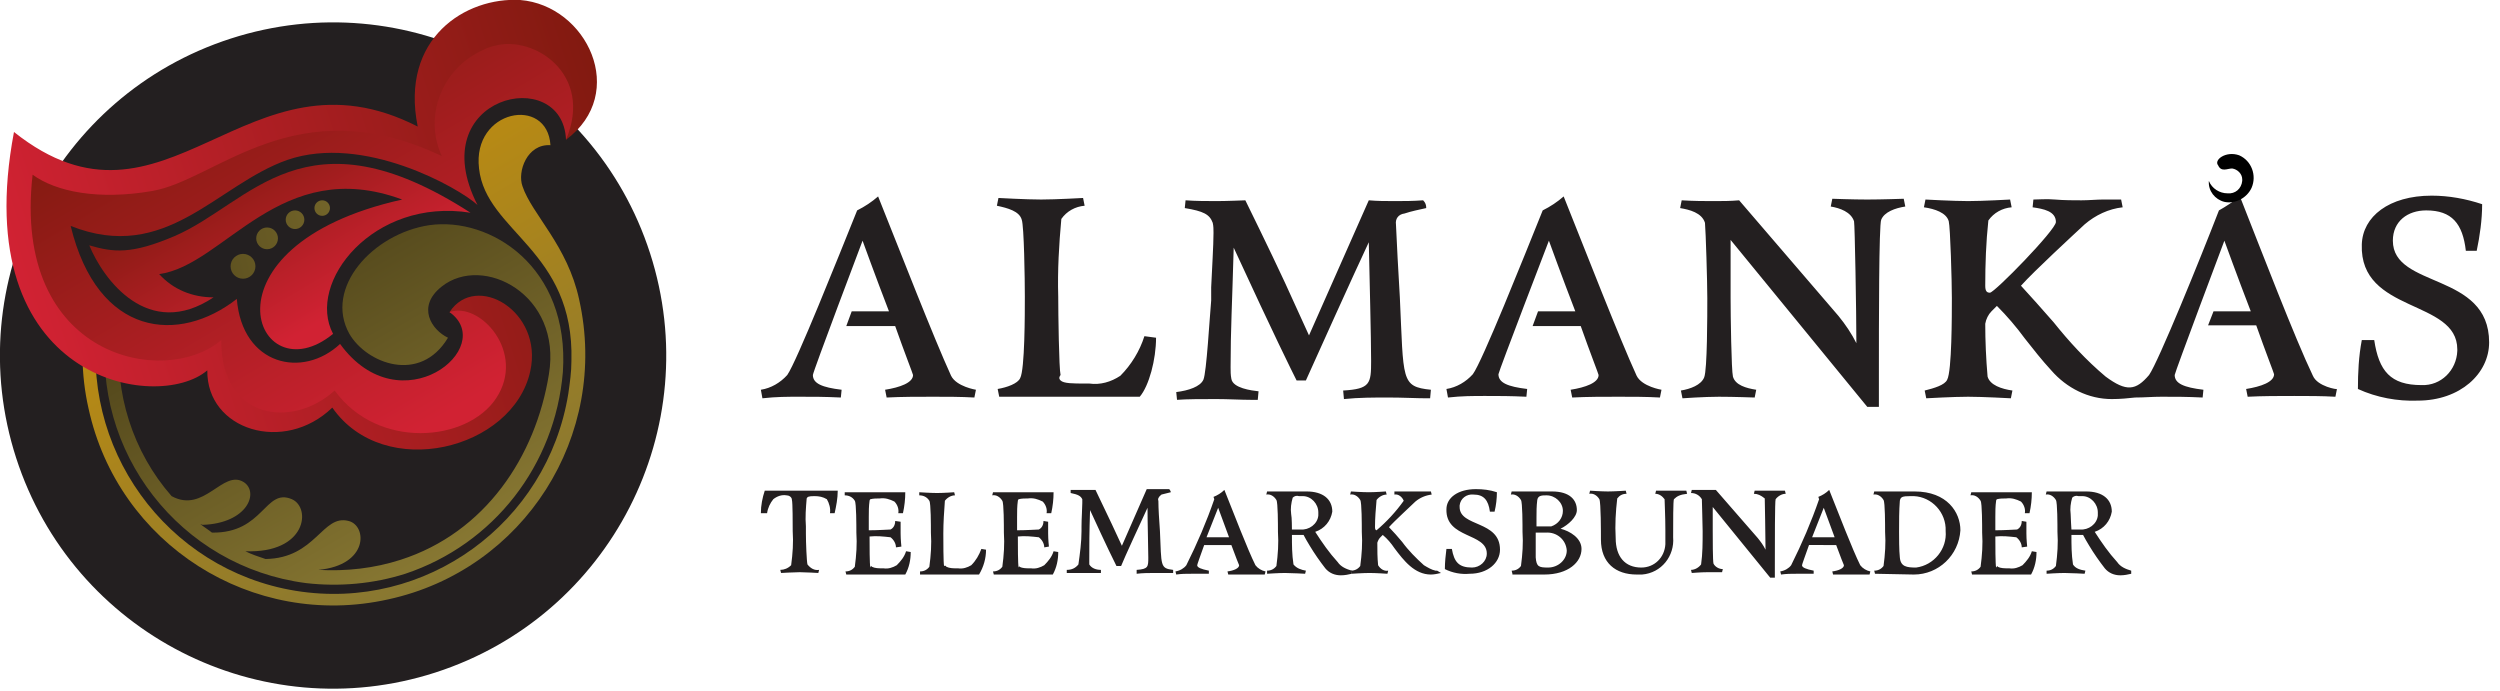
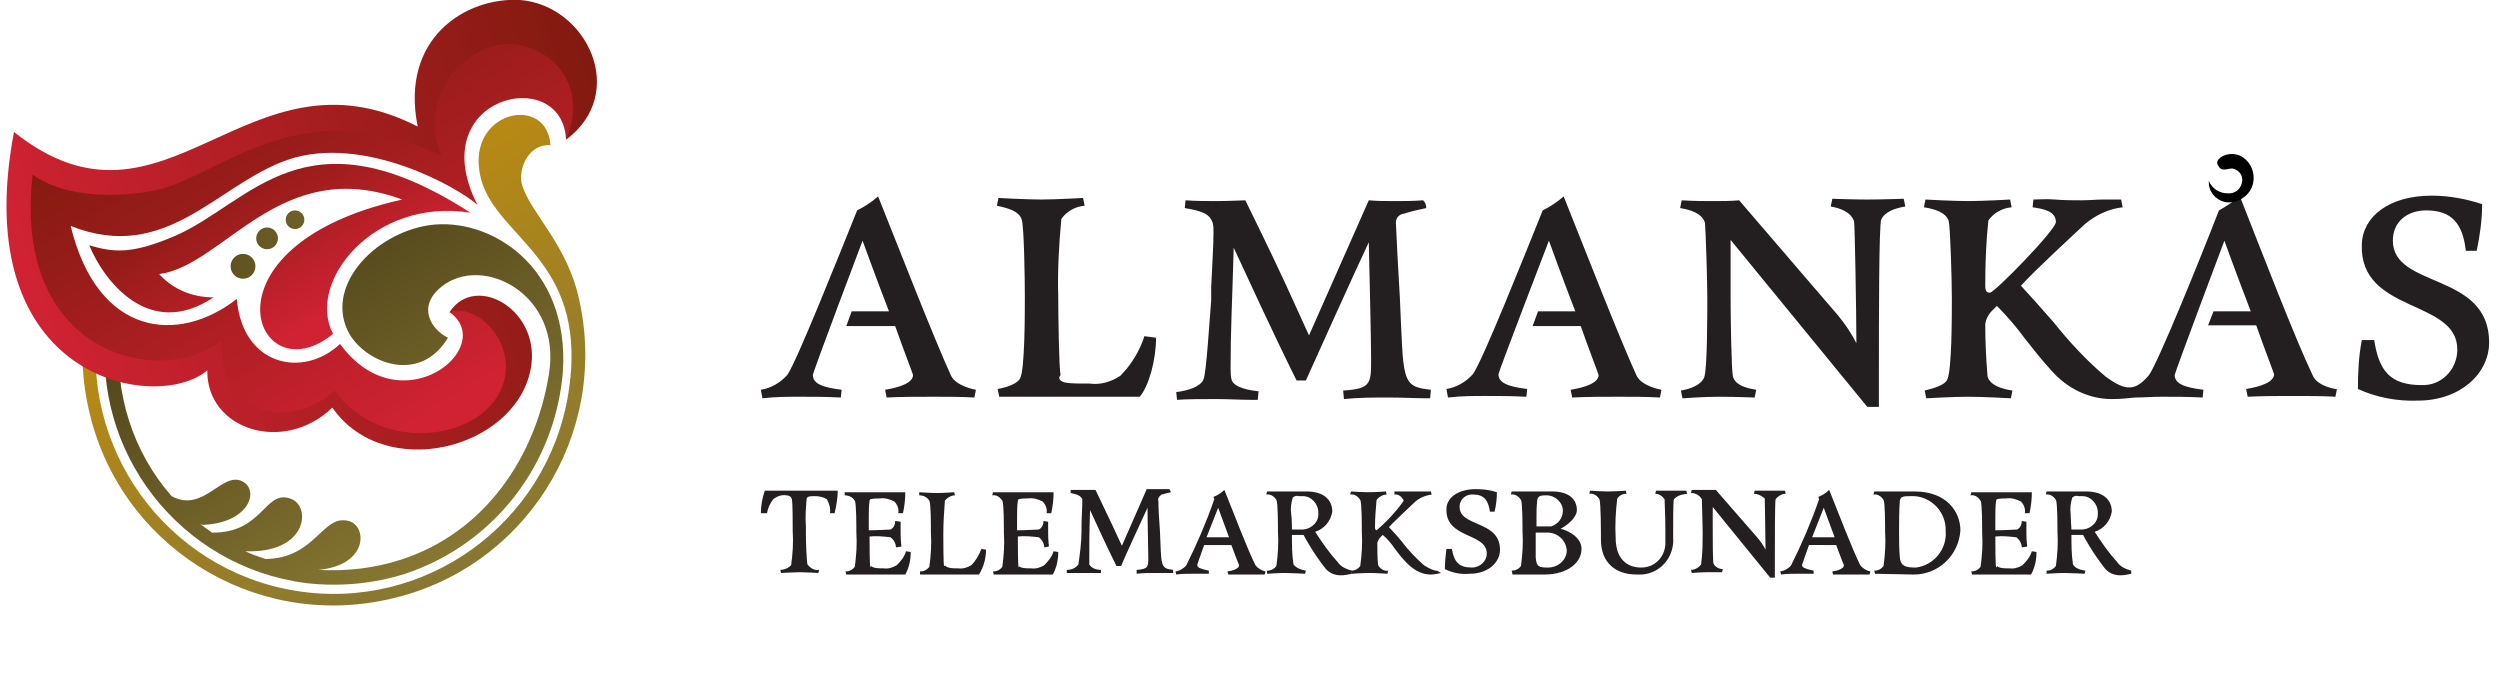
<svg xmlns="http://www.w3.org/2000/svg" id="Layer_1" viewBox="0 0 322 89" width="322" height="89">
  <style>.st0{fill:#231f20}.st1{fill:url(#SVGID_1_)}.st2{fill:url(#SVGID_2_)}.st3{fill:url(#SVGID_3_)}.st4{fill:url(#SVGID_4_)}.st5{fill:url(#SVGID_5_)}.st6{fill:url(#SVGID_6_)}.st7{fill:url(#SVGID_7_)}.st8{fill:url(#SVGID_8_)}.st9{fill:url(#SVGID_9_)}</style>
  <title>ikoner</title>
  <path class="st0" d="M107.9 63.2c0 1-.2 2-.4 2.9h-.6c.1-.6-.1-1.3-.4-1.8-.5-.3-1-.4-1.6-.4-.8 0-.9.1-1 .3-.1 1.2-.2 2.4-.1 3.6v.9c0 1.2.1 3.6.2 4 .4.5.9.8 1.5.7l-.1.4s-1.7-.1-2.4-.1-2.4.1-2.4.1l-.1-.4c.5 0 1-.2 1.4-.6.2-1.5.3-2.9.2-4.4 0-.9 0-3.7-.1-4 0-.4-.4-.6-.7-.6-.6-.1-1.2.1-1.7.5-.4.5-.7 1.1-.8 1.8H98c0-1 .2-2 .5-2.9h9.4zM112.3 73c.4.2.9.2 1.3.2h.2c.6.1 1.2-.1 1.7-.4.5-.5 1-1.1 1.2-1.8l.6.1c0 1-.2 2-.7 2.9H109l-.1-.4c.5 0 .9-.2 1.2-.6.2-1.5.3-2.9.2-4.4 0-.9 0-3.8-.2-4.1-.3-.5-.8-.7-1.3-.7v-.4h7.8c0 .9-.1 1.8-.3 2.7h-.6c.1-.5-.1-1.1-.5-1.5-.6-.3-1.2-.5-1.9-.4-.4 0-.8 0-1.2.1 0 0-.1.1-.1.2-.1.7-.1 1.4-.1 2.1v1.7c1.2 0 2.6-.1 2.8-.1.4-.2.6-.6.6-1.1l.7.1v1.5c0 .8.1 1.7.1 1.7l-.7.1c0-.5-.3-1-.7-1.3-.9-.1-1.8-.2-2.7-.1 0 1.1 0 3.6.1 4 .1-.3.1-.2.2-.1zM121.9 73c.4.2.9.2 1.3.2h.2c.6.1 1.2-.1 1.7-.4.6-.6 1-1.3 1.3-2.1l.6.1c0 1.1-.3 2.2-.9 3.2h-7.6v-.4c.5 0 .9-.2 1.2-.6.2-1.5.3-2.9.2-4.4 0-.9 0-3.8-.2-4.1-.3-.5-.8-.7-1.3-.7v-.4s1.5.1 2.3.1 2.2-.1 2.2-.1l.1.4c-.5 0-1 .3-1.3.7-.1 1.4-.2 2.8-.2 4.2 0 .9 0 3.9.1 4.2.2-.1.2 0 .3.1zM131.3 73c.4.2.9.2 1.3.2h.2c.6.1 1.2-.1 1.7-.4.5-.5 1-1.1 1.2-1.8l.6.1c0 1-.2 2-.7 2.9H128l-.1-.4c.5 0 .9-.2 1.2-.6.2-1.5.3-2.9.2-4.4 0-.9 0-3.8-.2-4.1-.3-.5-.8-.8-1.3-.7l.1-.4h7.8c0 .9-.1 1.8-.3 2.7h-.6c.1-.5-.1-1.1-.5-1.5-.6-.3-1.2-.5-1.9-.4-.4 0-.8 0-1.2.1 0 0-.1.1-.1.2-.1.7-.1 1.4-.1 2.1v1.7c1.2 0 2.6-.1 2.8-.1.4-.2.6-.6.6-1.1l.6.1v1.5c0 .8.1 1.7.1 1.7l-.6.1c0-.5-.3-1-.7-1.3-.9-.1-1.8-.2-2.7-.1 0 1.1 0 3.6.1 4 .1-.3.1-.2.1-.1zM149.2 64.5c0 1 .1 2.5.2 3.9.2 4.5 0 4.8 1.7 5v.4H148.8c-.8 0-1.6 0-2.4.1v-.5c1.5-.1 1.5-.4 1.5-1.6s-.1-4.5-.1-6.4c-.7 1.5-3.1 6.7-3.4 7.5h-.6c-.3-.6-1.2-2.4-3.4-7.2-.1 3-.1 4.4-.1 6.4v.6c.3.5.9.7 1.5.7v.4h-4.4v-.4c.6 0 1.1-.2 1.5-.7.2-1.4.4-2.9.4-4.3v-.6c0-1 .1-2.3.1-3v-.5c-.2-.4-.5-.6-1.5-.8v-.4h3.2s1.3 2.7 2.1 4.4l1.3 2.8 3.2-7.3h2.9c.1.1.2.3.2.4l-1.2.3c-.4.3-.5.6-.4.8zM155.7 73.5v.4h-2.2c-.8 0-1.3 0-2 .1l-.1-.4c.6-.1 1.1-.4 1.4-.8 1.4-2.8 2.6-5.6 3.6-8.5l-.1-.3c.5-.2 1-.5 1.4-.9 1.2 3 3 7.7 4 9.7.3.4.8.7 1.3.8l-.1.4h-4.7l-.1-.4c.8-.1 1.5-.4 1.5-.8 0 0-.5-1.2-1-2.6h-3.5c-.5 1.4-.9 2.5-.9 2.6 0 .3.5.5 1.5.7zm-.3-4.3h2.9l-1.4-3.8-1.5 3.8zM168.2 73.5l-.1.4s-1.8-.1-2.6-.1-2.3.1-2.3.1v-.4c.5 0 .9-.2 1.2-.6.2-1.5.3-2.9.2-4.4 0-.9 0-3.8-.2-4.1-.3-.5-.8-.8-1.3-.7l.1-.4h5.1c2.1 0 3.3 1 3.3 2.6-.2 1.2-1 2.2-2.2 2.6.9 1.4 1.8 2.7 2.9 3.9.4.6 1.1.9 1.8 1.1v.4c-.4.1-.9.2-1.4.2-.8 0-1.5-.3-2-.9-.7-.9-1.4-1.9-2-2.9-.3-.5-.6-1-.8-1.4h-1.5c0 1.3 0 2.5.2 3.8.4.5 1 .7 1.6.8zm-1.8-5.3h1.1c1.1.1 2.2-.7 2.3-1.8V66c0-1.1-.9-2.1-2-2.1h-.5c-.3-.1-.6 0-.8.2-.2.7-.3 1.4-.2 2.1.1.4.1 2 .1 2z" />
  <path class="st0" d="M185.6 73.8c-.4.1-.9.2-1.3.2-2.1 0-3.5-1.8-4.7-3.4-.4-.6-.9-1.2-1.5-1.7l-.3.3c-.2.2-.3.4-.4.7 0 1 0 1.9.1 2.9.3.5.8.8 1.3.7l-.1.4s-1.5-.1-2.3-.1-2.3.1-2.3.1l-.1-.4c.5 0 .9-.2 1.2-.6.2-1.5.3-2.9.2-4.4 0-.9 0-3.8-.2-4.1-.3-.5-.8-.8-1.3-.7l.1-.4s1.5.1 2.3.1 2.2-.1 2.2-.1l.1.4c-.5 0-1 .3-1.3.7-.1 1.2-.2 2.3-.2 3.5 0 .3.1.4.2.4 1.3-1.1 2.5-2.4 3.5-3.8-.2-.5-.7-.9-1.2-.8v-.4H184.3l.1.4c-.8.1-1.5.4-2.1.9-.6.6-2.7 2.5-3.4 3.3.5.5 1.2 1.3 1.7 1.9.8 1.1 1.8 2.1 2.8 3 .5.3 1 .6 1.5.7h.2l.5.3zM192.8 63.4c0 .8-.1 1.7-.3 2.5h-.6c-.2-1.5-.8-2.2-2.1-2.2-.9-.1-1.7.5-1.8 1.4v.2c0 2.6 5.2 1.7 5.2 5.5 0 1.7-1.6 3.1-3.9 3.1-1.1.1-2.2-.1-3.2-.6 0-.9.1-1.8.2-2.6h.7c.3 1.7.9 2.4 2.6 2.4 1 0 1.9-.8 1.9-1.8 0-2.7-5.3-1.9-5.2-5.7 0-1.5 1.5-2.6 3.8-2.6.9 0 1.8.1 2.7.4zM194.8 73.9l-.1-.4c.5 0 .9-.2 1.2-.6.2-1.5.3-2.9.2-4.4 0-.9 0-3.8-.2-4.1-.3-.5-.8-.8-1.3-.7l.1-.4h5.2c2.3 0 3.2 1.1 3.2 2.4 0 .9-1.1 1.9-2.1 2.4 1.2.3 2.7 1.2 2.7 2.6 0 1.7-1.7 3.3-4.8 3.3h-4.1v-.1zm5-6.1c.9-.3 1.5-1.1 1.5-2 0-1.1-1-2-2.1-2-.6 0-1.1 0-1.2.6-.1.8-.1 1.5-.1 2.3v1.1h1.9zm-.4 5.3c1.3 0 2.4-1 2.4-2.2-.1-1.4-1.3-2.4-2.7-2.3h-1.3v3.2c.1 1.2.4 1.3 1.6 1.3zM215.6 64.3c-.1.2-.1 2.9-.1 4.9.2 2.4-1.5 4.6-4 4.8h-.7c-2.7 0-4.6-1.5-4.6-4.5 0-.9 0-4.8-.2-5.2-.3-.5-.8-.8-1.3-.7l.1-.4s1.5.1 2.3.1 2.3-.1 2.3-.1l.1.4c-.5 0-.9.2-1.2.6-.2 1.7-.3 3.4-.2 5.1 0 2.4 1.2 3.8 3.3 3.8 1.7 0 3-1.3 3.1-3v-.5-1.3c0-1.8-.1-3.6-.1-4-.3-.4-.7-.7-1.2-.7l.1-.4h3.9l.1.4c-.9.1-1.3.3-1.7.7zM225.9 63.6l.1-.4h3.9l.1.4c-.5 0-1 .3-1.3.7-.1.2-.1 5.5-.1 8.4v1.7h-.6l-7.4-9.1v3.1c0 .9 0 3.9.1 4.2.2.4.7.7 1.2.7l-.1.4h-1.9c-.8 0-2 .1-2 .1l-.1-.4c.5 0 1-.3 1.3-.7.2-1.4.2-2.8.2-4.3 0-.9-.1-3.6-.1-4.1-.3-.5-.8-.8-1.4-.8l.1-.4H221l5.4 6.2c.4.5.7.9 1 1.5 0-1.6-.1-6.4-.1-6.6-.5-.4-.9-.6-1.4-.6zM233.6 73.5v.4h-2.2c-.7 0-1.3 0-2 .1l-.1-.4c.6-.1 1.1-.4 1.4-.8 1.4-2.8 2.6-5.6 3.6-8.5l-.1-.3c.5-.2 1-.5 1.4-.9 1.2 3 3 7.7 4 9.7.3.4.8.7 1.3.8l-.1.4h-4.7l-.1-.4c.8-.1 1.5-.4 1.5-.8 0 0-.5-1.2-1-2.6H233c-.5 1.4-.9 2.5-.9 2.6 0 .3.5.5 1.5.7zm-.2-4.3h2.9l-1.4-3.8-1.5 3.8zM241.5 73.9l-.1-.4c.5 0 .9-.2 1.2-.6.2-1.5.3-2.9.2-4.4 0-.9 0-3.8-.2-4.1-.3-.5-.8-.8-1.3-.7l.1-.4h5.2c4.2 0 5.9 2.7 5.9 5-.2 3.2-2.8 5.7-6 5.7l-5-.1zm3.2-2.1c.1 1.2.9 1.3 2.1 1.3 2.3-.3 4-2.4 3.8-4.7.1-2.4-1.8-4.4-4.1-4.5h-.4c-1.1 0-1.3.1-1.4.6-.1 1.3-.1 2.6-.1 4 0 .7 0 2.4.1 3.3zM257.3 73c.4.2.9.2 1.3.2h.2c.6.1 1.2-.1 1.7-.4.5-.5 1-1.1 1.2-1.8l.6.1c0 1-.2 2-.7 2.9H254l-.1-.4c.5 0 .9-.2 1.2-.6.2-1.5.3-2.9.2-4.4 0-.9 0-3.8-.2-4.1-.3-.5-.8-.8-1.3-.7l.1-.4h7.8c0 .9-.1 1.8-.3 2.7h-.6c.1-.5-.1-1.1-.5-1.5-.6-.3-1.2-.5-1.9-.4-.4 0-.8 0-1.2.1 0 0-.1.1-.1.2-.1.7-.1 1.4-.1 2.1v1.7c1.2 0 2.6-.1 2.8-.1.4-.2.6-.6.6-1.1l.6.1v1.5c0 .8.1 1.7.1 1.7l-.7.1c0-.5-.3-1-.7-1.3-.9-.1-1.8-.2-2.7-.1 0 1.1 0 3.6.1 4 .2-.3.2-.2.2-.1zM268.6 73.5l-.1.4s-1.8-.1-2.6-.1-2.3.1-2.3.1v-.4c.5 0 .9-.2 1.2-.6.2-1.5.3-2.9.2-4.4 0-.9 0-3.8-.2-4.1-.3-.5-.8-.8-1.3-.7l.1-.4h5.1c2.1 0 3.3 1 3.3 2.6-.2 1.2-1 2.2-2.2 2.6.9 1.4 1.8 2.7 2.9 3.9.4.6 1.1.9 1.8 1.1v.4c-.4.1-.9.2-1.4.2-.8 0-1.5-.3-2-.9-.7-.9-1.4-1.9-2-2.9-.3-.5-.6-1-.8-1.4h-1.5c0 1.3 0 2.5.2 3.8.3.5.9.7 1.6.8zm-1.8-5.3h1.1c1.1.1 2.2-.7 2.3-1.8V66c0-1.1-.9-2.1-2-2.1h-.5c-.3-.1-.6 0-.8.2-.2.7-.3 1.4-.2 2.1 0 .4.1 2 .1 2zM136.6 49c.4.4 1.6.4 3.2.4h.5c1.4.2 2.8-.2 4-1 1.4-1.4 2.5-3.2 3.1-5.1l1.5.2c0 2.8-.9 6.2-2.1 7.6h-18.1l-.2-1c1.2-.2 2.6-.7 2.9-1.4.6-1.1.6-8.3.6-10.5 0-2.2-.1-9.1-.4-9.9-.3-1.1-1.8-1.5-3.2-1.8l.2-1s3.6.2 5.5.2 5.4-.2 5.4-.2l.2 1c-1.2.1-2.3.7-3 1.7-.3 3.3-.5 6.6-.4 10 0 2.2.1 9.3.3 10.1-.3.4-.1.6 0 .7zM179.8 28.9c.1 2.4.3 6 .5 9.4.5 10.7.1 11.5 4 11.9l-.1 1.1h-.5c-1.2 0-3.1-.1-4.9-.1s-3.8 0-5.7.2l-.1-1.1c3.5-.2 3.6-.9 3.6-3.8s-.2-10.7-.3-15.3c-1.7 3.6-7.3 16-8.1 17.8H167c-.7-1.4-2.8-5.6-8.1-17.1-.2 7.3-.4 10.6-.4 15.4 0 .5 0 1 .1 1.5.2 1.2 2.6 1.5 3.5 1.6l-.1 1.1h-.9c-1.2 0-3-.1-4.4-.1-1.9 0-3.8 0-5.1.1l-.1-1c1.6-.2 3.1-.7 3.5-1.6.4-.9.8-8 1-10.2V37c.1-2.3.3-5.4.3-7 0-.4 0-.9-.1-1.3-.4-1.1-1.2-1.5-3.6-1.9l.1-1c1.3.1 2.8.1 4.1.1 1.2 0 3.6-.1 3.6-.1s3.2 6.5 5.1 10.6l3.1 6.8 7.7-17.4c1.1.1 2.2.1 3.4.1 1.1 0 2.3 0 3.6-.1.3.3.4.6.4 1-.9.2-1.9.4-2.8.7-.8.1-1.2.7-1.1 1.4zM235.8 26.6l.2-1s2.7.1 4.5.1 4.7-.1 4.7-.1l.2 1c-1.3.2-2.7.7-3.1 1.7-.3.6-.3 13.3-.3 20v4.1h-1.5l-17.6-21.5v7.5c0 2.2.1 9.3.3 10.1.3 1.1 1.7 1.5 3 1.7l-.2 1s-2.7-.1-4.6-.1c-1.9 0-4.7.2-4.7.2l-.2-1c1.2-.2 2.6-.7 3-1.7s.4-8 .4-10.2c0-2.2-.2-8.6-.3-9.7-.4-1.3-2-1.7-3.2-1.9l.2-1c1.6.1 3 .1 4.1.1 1.1 0 2.2 0 3.3-.1l12.8 14.9c.9 1.1 1.7 2.3 2.3 3.5 0-3.9-.2-15.3-.3-15.7-.4-1.2-1.8-1.7-3-1.9zM319.7 26.3c0 2-.3 4.1-.7 6h-1.4c-.4-3.5-1.8-5.2-5.1-5.2-2.4 0-4.3 1.4-4.3 3.9 0 6.2 12.4 4 12.4 13.1 0 4-3.7 7.5-9.2 7.5-2.6.1-5.3-.4-7.7-1.5 0-2.1.1-4.2.5-6.3h1.6c.6 4 2.1 5.8 6.1 5.8 2.5.1 4.5-1.9 4.6-4.4V45c0-6.5-12.6-4.6-12.3-13.5.1-3.6 3.5-6.3 9-6.3 2.2 0 4.4.4 6.5 1.1zM110.4 27.1c1-.5 1.9-1.1 2.7-1.8 2.8 7 7.2 18.3 9.4 23.1.7 1.4 3.2 1.8 3.2 1.8l-.2 1c-1.7-.1-3.6-.1-5.3-.1-1.9 0-4.1 0-6 .1l-.2-1c1.9-.3 3.6-.9 3.6-1.9 0-.1-1.1-2.9-2.3-6.3H109l.7-1.9h4.8c-1.7-4.4-3.4-9.1-3.4-9.1s-6.4 16.9-6.4 17.3c0 1.1 1.2 1.6 3.7 1.9l-.1 1c-2.1-.1-3.5-.1-5.3-.1-1.6 0-3 0-4.8.2l-.2-1.1c1.3-.2 2.5-.9 3.4-1.9 1.2-1.7 6.5-15 9-21.2zM198.7 27.1c1-.5 1.9-1.1 2.7-1.8 2.8 7 7.2 18.3 9.4 23.1.7 1.4 3.2 1.8 3.2 1.8l-.2 1c-1.7-.1-3.6-.1-5.3-.1-1.9 0-4.1 0-6 .1l-.2-1c1.9-.3 3.6-.9 3.6-1.9 0-.1-1.1-2.9-2.3-6.3h-6.2l.7-1.9h4.8c-1.7-4.4-3.4-9.1-3.4-9.1S193 47.9 193 48.2c0 1.1 1.2 1.6 3.7 1.9l-.1 1c-2.1-.1-3.5-.1-5.3-.1-1.6 0-3 0-4.8.2l-.2-1.1c1.3-.2 2.5-.9 3.4-1.9 1.2-1.6 6.5-14.9 9-21.1zM297.9 48.4c-2.3-4.8-6.6-16-9.4-23.1-.9.7-1.8 1.3-2.7 1.8-2.4 6.2-7.8 19.5-9 21.2-1.7 2-2.9 2.2-5.6.2-2.5-2.1-4.7-4.5-6.7-7-1.4-1.6-3-3.4-4.2-4.7 1.7-1.9 6.7-6.5 8.2-7.9 1.4-1.2 3.1-2 4.9-2.2l-.2-1h-2.4c-.7 0-1.8.1-2.7.1s-2.3 0-3.4-.1-2.2 0-2.8 0l-.1 1c1.4.2 3 .5 3 1.9 0 1-7.9 9.1-8.5 9.1-.4 0-.6-.2-.6-.9 0-2.8.1-5.6.4-8.4.7-1 1.8-1.6 3-1.7l-.2-1s-3.5.2-5.4.2c-1.9 0-5.5-.2-5.5-.2l-.2 1c1.4.2 2.9.7 3.2 1.8.2.8.4 7.7.4 9.9s0 9.4-.6 10.5c-.3.7-1.7 1.1-2.9 1.4l.2 1s3.5-.2 5.4-.2 5.5.2 5.5.2l.2-1c-1.4-.2-2.9-.7-3.2-1.8-.2-2.3-.3-4.6-.3-6.8.1-.6.4-1.2.8-1.6l.7-.7c1.3 1.3 2.5 2.7 3.6 4.2 1.1 1.4 2.2 2.8 3.4 4.1 2 2.3 4.8 3.7 7.8 3.7 1.1 0 2.1-.1 3-.2 1.2 0 2.2-.1 3.4-.1 1.8 0 3.3 0 5.3.1l.1-1c-2.5-.3-3.7-.8-3.7-1.9 0-.3 6.4-17.3 6.4-17.3s1.7 4.7 3.4 9.1h-4.8l-.7 1.8h6.2c1.2 3.4 2.3 6.2 2.3 6.3 0 1-1.7 1.6-3.6 1.9l.2 1c1.9-.1 4.1-.1 6-.1 1.7 0 3.6 0 5.3.1l.2-1c.1.1-2.5-.3-3.1-1.7z" />
  <path d="M288.4 20c1.6.7 2.3 2.6 1.6 4.2-.6 1.3-2.1 2.1-3.5 1.8-1.2-.3-2.1-1.4-2-2.7.4 1 1.4 1.6 2.4 1.6 1 .1 1.8-.6 1.9-1.6v-.2c0-.7-.6-1.3-1.3-1.4-.6 0-1.4.5-1.8-.4-.6-.7 1-1.9 2.7-1.3z" />
-   <ellipse transform="rotate(-17.899 42.88 45.79)" class="st0" cx="42.9" cy="45.8" rx="42.9" ry="42.9" />
  <linearGradient id="SVGID_1_" gradientUnits="userSpaceOnUse" x1="-87.903" y1="65.325" x2="-99.704" y2="118.028" gradientTransform="scale(1 -1) rotate(17.902 423.388 472.45)">
    <stop offset="0" stop-color="#877732" />
    <stop offset="1" stop-color="#be8c10" />
  </linearGradient>
  <path class="st1" d="M70.9 18.7c-3-.2-4.3 3.4-3.6 5.3 1.2 3.6 5.8 7.6 7.3 14.6 3.9 17.5-7.1 34.8-24.6 38.6-17.5 3.9-34.8-7.1-38.6-24.6-1-4.4-1-8.9-.2-13.3.5-.2.8-.3 1.5 1.5-2.7 16.8 8.7 32.6 25.4 35.3 16.7 2.7 32.4-8.7 35.1-25.4.2-1.4.4-2.8.4-4.2.4-14.3-11-16.6-11.9-24.8-.9-7.6 8.8-9.4 9.2-3z" />
  <linearGradient id="SVGID_2_" gradientUnits="userSpaceOnUse" x1="57.066" y1="20.057" x2="33.131" y2="61.504" gradientTransform="matrix(1 0 0 -1 0 91.67)">
    <stop offset="0" stop-color="#877732" />
    <stop offset="1" stop-color="#4d4219" />
  </linearGradient>
  <path class="st2" d="M55.3 29C48 30.1 41.7 37.1 45 43c2.2 3.8 9.1 6.5 12.7.5-2.1-1-4.1-4-.8-6.6 5.3-4.2 15.5 1 13.8 11.3-1.7 10.6-8.2 20.4-19.1 23.9-3.4 1.1-7 1.5-10.6 1.3 6.5-.6 6.3-5.7 3.9-6.3-3.4-.9-4.2 4.8-10.7 4.9-.9-.3-1.8-.6-2.6-1 7.9.3 8.5-5.6 6-6.7-3.5-1.5-3.6 4.4-10.3 4.3-.5-.4-1-.7-1.5-1.1l.3.1c5.8-.2 7.3-4.2 5.3-5.5-2.7-1.7-5.1 4.1-9.3 1.8-5-5.7-7.4-13.3-6.7-20.9.1-1.2-1.5-2.6-1.7-1-2 16.2 9.5 31 25.7 33.1 4.3.5 8.7.1 12.8-1.2 11.4-3.8 19.3-14 20.3-26 .9-13.6-9.4-20-17.2-18.9z" />
  <linearGradient id="SVGID_3_" gradientUnits="userSpaceOnUse" x1="-90.021" y1="101.022" x2="-134.937" y2="102.594" gradientTransform="scale(1 -1) rotate(16.451 413.321 551.993)">
    <stop offset="0" stop-color="#877732" />
    <stop offset="1" stop-color="#4d4219" />
  </linearGradient>
  <circle class="st3" cx="38" cy="28.3" r="1.2" />
  <linearGradient id="SVGID_4_" gradientUnits="userSpaceOnUse" x1="-89.996" y1="101.562" x2="-134.913" y2="103.134" gradientTransform="scale(1 -1) rotate(16.451 413.33 551.994)">
    <stop offset="0" stop-color="#877732" />
    <stop offset="1" stop-color="#4d4219" />
  </linearGradient>
-   <circle class="st4" cx="41.5" cy="26.8" r="1" />
  <linearGradient id="SVGID_5_" gradientUnits="userSpaceOnUse" x1="-90.138" y1="99.606" x2="-135.054" y2="101.178" gradientTransform="scale(1 -1) rotate(16.458 413.05 552.008)">
    <stop offset="0" stop-color="#877732" />
    <stop offset="1" stop-color="#4d4219" />
  </linearGradient>
  <circle class="st5" cx="34.4" cy="30.7" r="1.4" />
  <linearGradient id="SVGID_6_" gradientUnits="userSpaceOnUse" x1="-89.658" y1="96.962" x2="-134.575" y2="98.522" gradientTransform="matrix(.96 -.282 -.282 -.96 172.791 94.885)">
    <stop offset="0" stop-color="#877732" />
    <stop offset="1" stop-color="#4d4219" />
  </linearGradient>
  <circle class="st6" cx="31.3" cy="34.3" r="1.6" />
  <linearGradient id="SVGID_7_" gradientUnits="userSpaceOnUse" x1="-383.726" y1="459.056" x2="-304.322" y2="459.056" gradientTransform="scale(1 -1) rotate(18 1395.523 1433.52)">
    <stop offset="0" stop-color="#d12233" />
    <stop offset="1" stop-color="#821a10" />
  </linearGradient>
  <path class="st7" d="M72.9 18c1.9-13.5-19.2-10.7-15.5 2.8-28-9.7-24.3 15.7-52.5 2.6-.7 2.4 6.8 27.4 24.1 18.4-.5 2.9 8.2 12.5 14.5 7 2.3 2.8 5.9 7.9 13.3 5.3 3.1-1.1 5.7-1.1 7.1-5.1 1.8-5.1-5.7-8.7-6-8.8 3.4-5.2 12.1-.1 10.4 7.6-2.2 10.1-18.8 14.3-25.5 4.7-6.2 6-16.2 2.9-16.1-4.8-6.4 5.5-31 1.5-24.9-30.7 19.6 15.6 29.9-12 52-.7C51.5 4.9 60-.4 67 0c8.6.7 14 12 5.9 18z" />
  <linearGradient id="SVGID_8_" gradientUnits="userSpaceOnUse" x1="-337.572" y1="432.653" x2="-349.823" y2="487.348" gradientTransform="scale(1 -1) rotate(18 1395.523 1433.52)">
    <stop offset="0" stop-color="#d12233" />
    <stop offset="1" stop-color="#821a10" />
  </linearGradient>
  <path class="st8" d="M4.2 22.5c3 2.2 8.5 3.3 15.4 2.1 8.3-1.4 18.5-13.4 37.3-4.5-2.4-5.2.1-11.4 5.4-13.7.4-.2.9-.4 1.4-.5 5-1.4 12.8 3.6 9.2 12.1-.4-9.8-18.6-5.7-11.4 8.4-2.4-2.2-14.7-9.2-24.5-5.8-9.1 3.2-15.6 13.4-27.9 8.5 3.5 14.4 14 15.2 21.4 9.4.7 8.6 8.5 10.3 13.3 5.8 7.8 10.7 20.4.4 14.1-4.1 3.9-1.4 9.9 5.2 6 11.1-3.7 5.6-15.2 6.7-20.8-1-5.5 5-14.7 3.7-14.6-6.5-7.2 6.2-27 2.4-24.3-21.3z" />
  <linearGradient id="SVGID_9_" gradientUnits="userSpaceOnUse" x1="-347.465" y1="449.437" x2="-353.14" y2="474.776" gradientTransform="scale(1 -1) rotate(18 1395.523 1433.52)">
    <stop offset="0" stop-color="#d12233" />
    <stop offset="1" stop-color="#821a10" />
  </linearGradient>
  <path class="st9" d="M27.5 38.3c-2.7 0-5.2-1-7-3 8.4-1.1 15.6-15.4 31.3-9.6-26.9 6-18.9 25.5-8.9 17.3-3.5-6.6 5.2-17.6 17.7-15.6-21.4-13.8-28.3-1.2-38.1 3-5.6 2.4-7.9 2.1-11 1.2 1.8 4.4 7.6 12.3 16 6.7z" />
</svg>